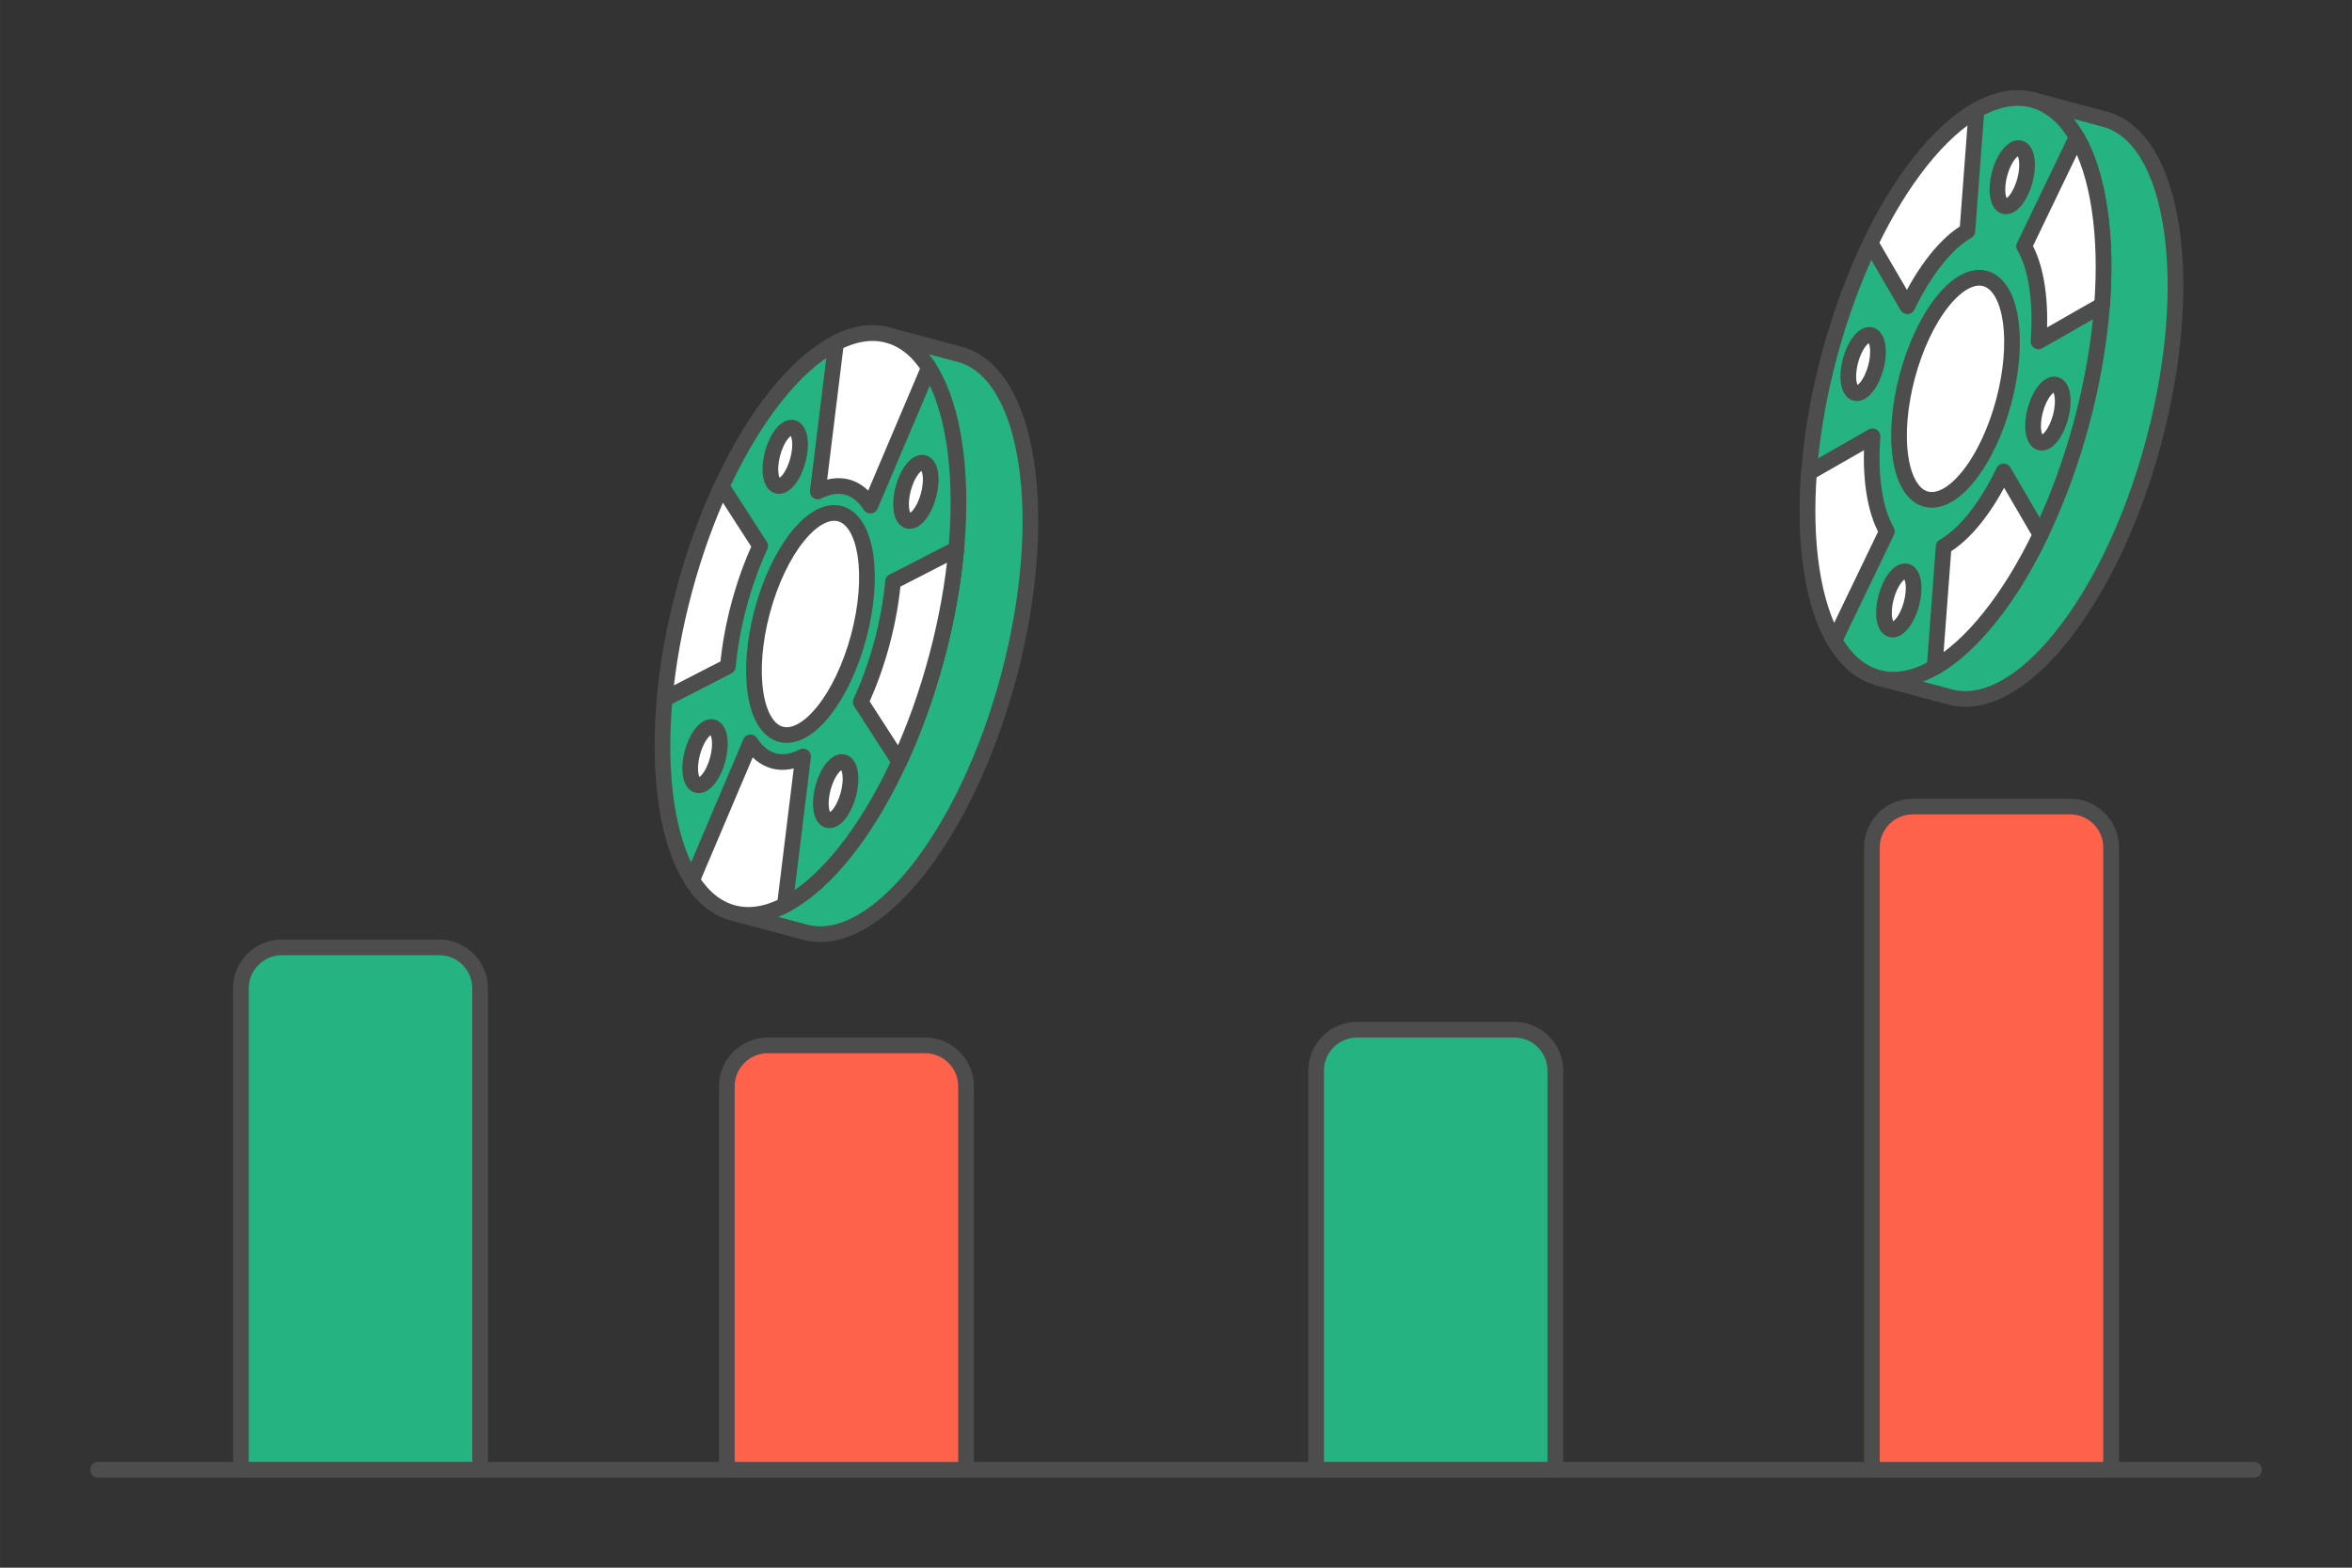
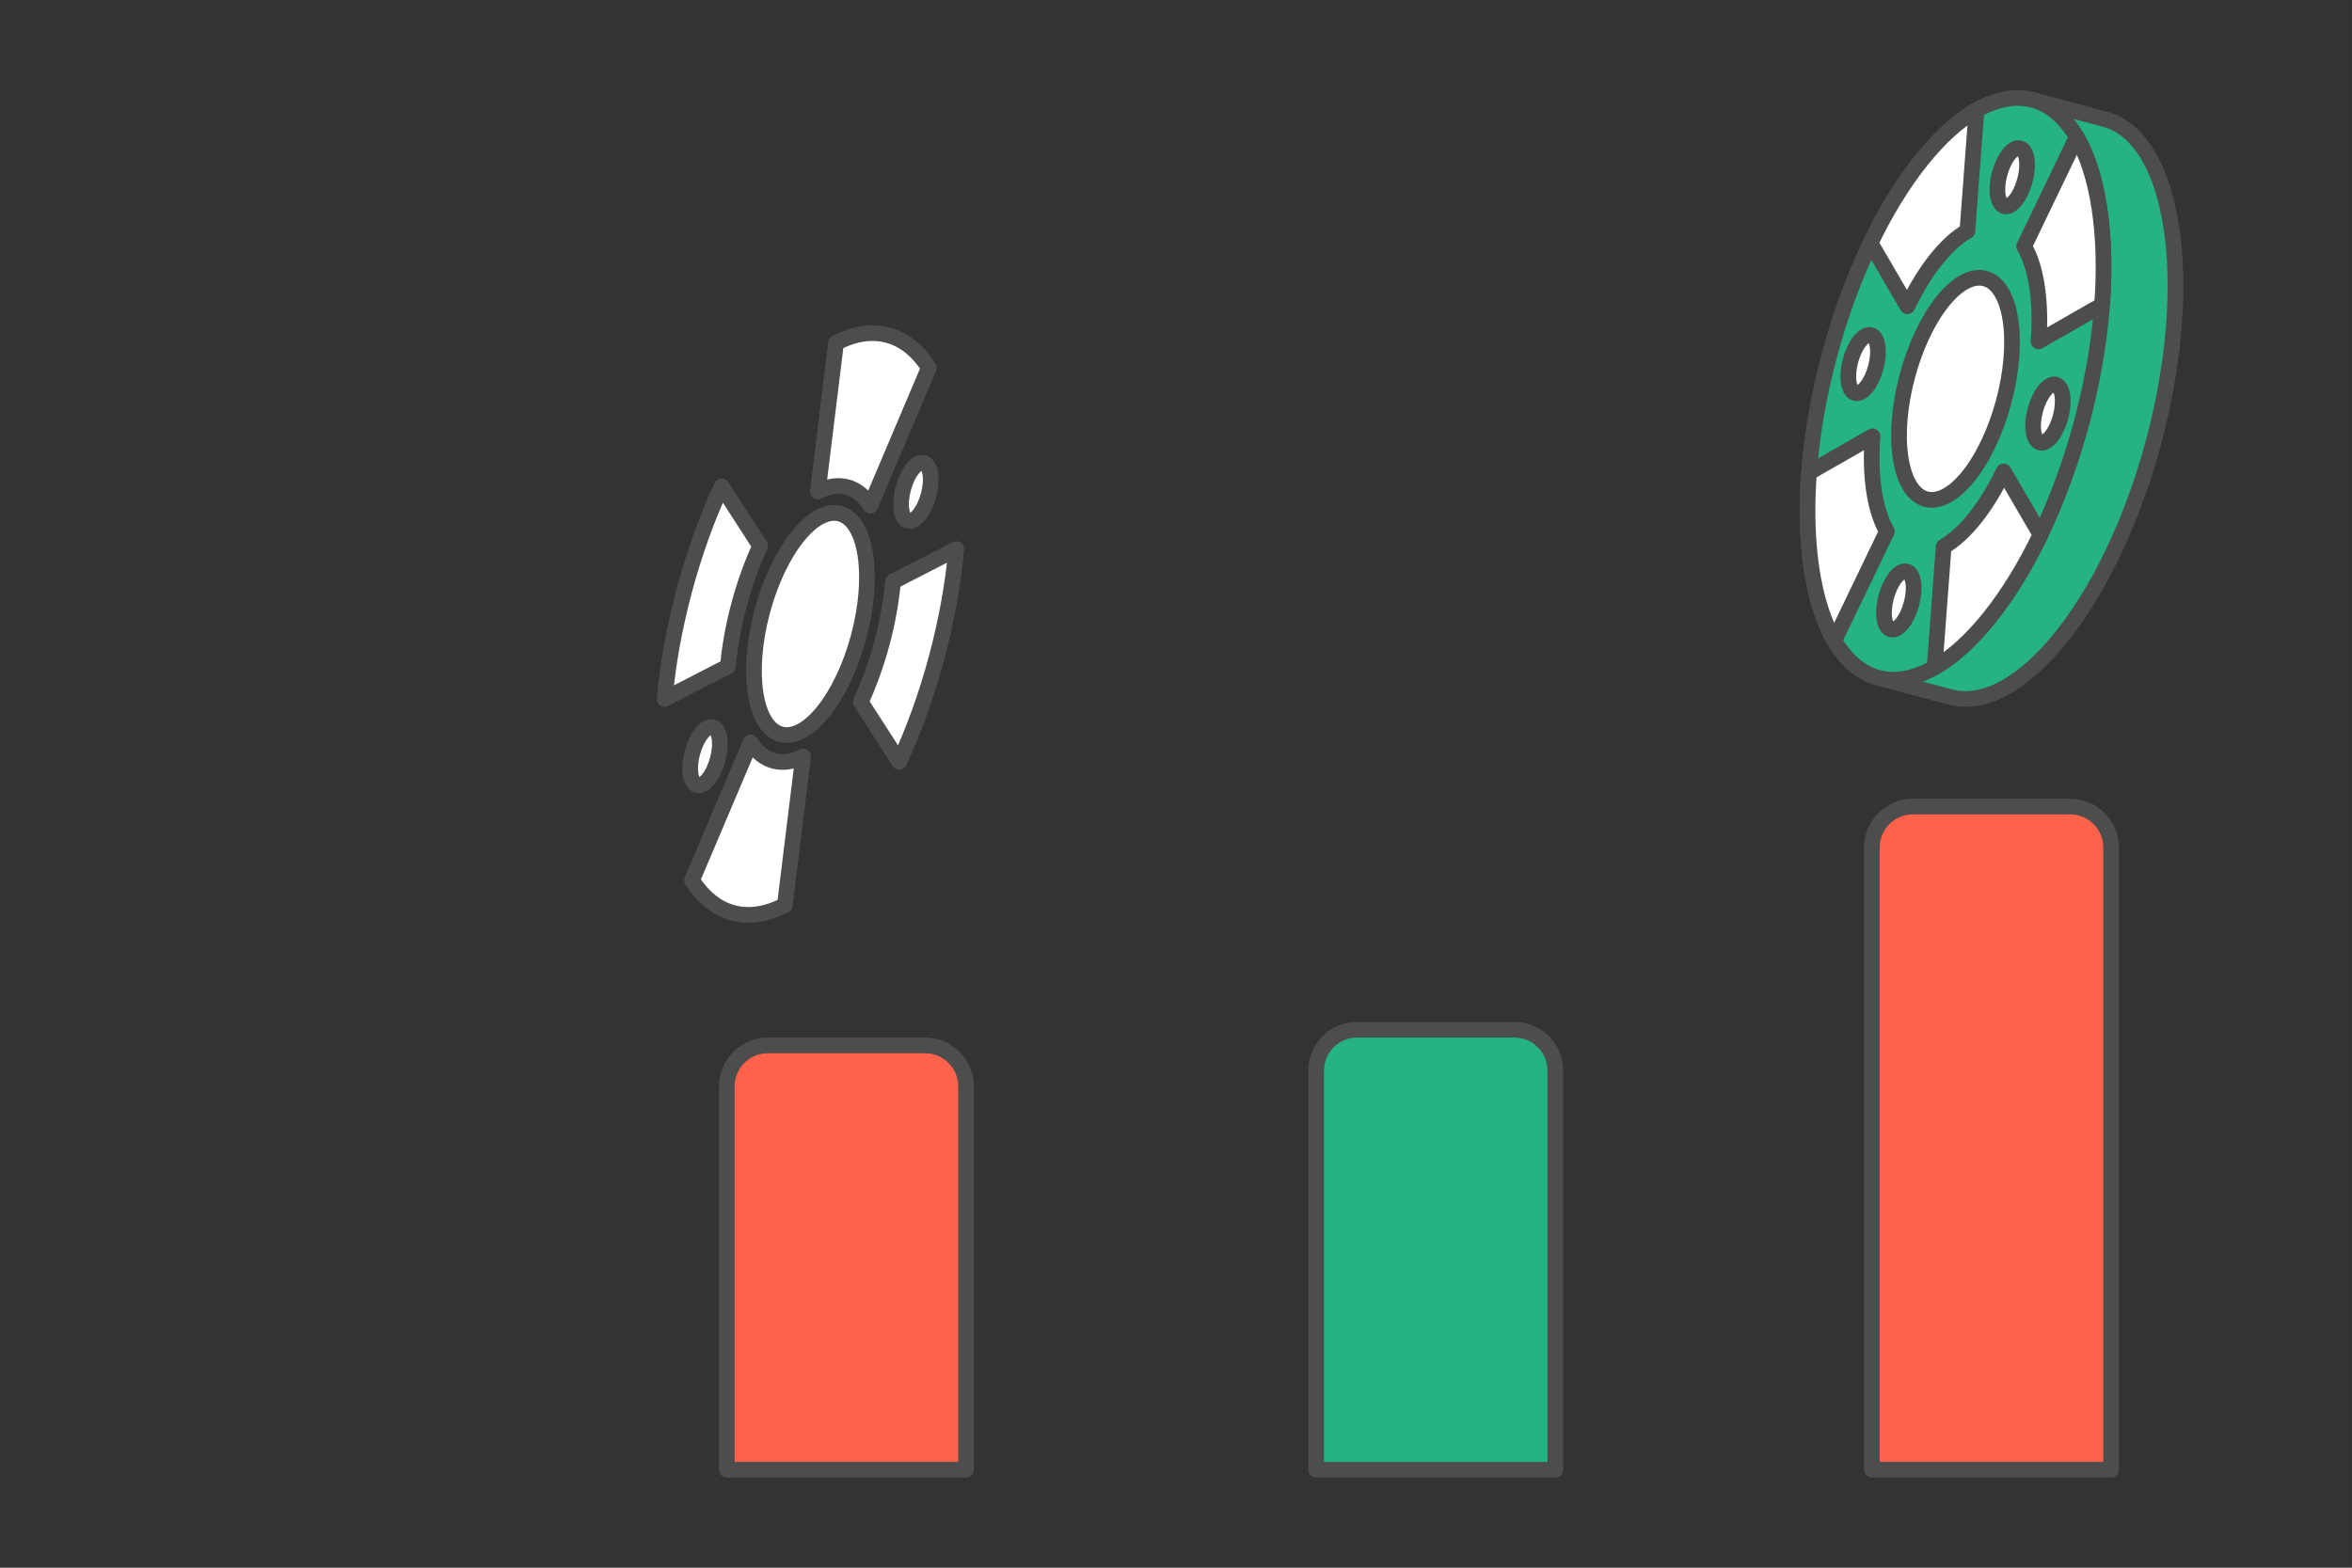
<svg xmlns="http://www.w3.org/2000/svg" xml:space="preserve" width="300px" height="200px" version="1.1" style="shape-rendering:geometricPrecision; text-rendering:geometricPrecision; image-rendering:optimizeQuality; fill-rule:evenodd; clip-rule:evenodd" viewBox="0 0 13951.1 9300.8">
  <rect x="0" y="0" width="13951.1" height="9300.8" fill="#333333" stroke="none" />
  <defs>
    <style type="text/css">
   
    .str0 {stroke:#4D4D4D;stroke-width:93;stroke-linecap:round;stroke-linejoin:round;stroke-miterlimit:2.613}
    .fil0 {fill:none}
    .fil1 {fill:#24B381}
    .fil3 {fill:#FF624A}
    .fil2 {fill:white}
   
  </style>
  </defs>
  <g id="Layer_x0020_1">
    <g id="_2545529064864">
      <rect class="fil0" width="13951.1" height="9300.8" />
-       <line class="fil0 str0" x1="581.3" y1="8719.5" x2="13369.9" y2="8719.5" />
      <g>
        <g>
-           <path class="fil1 str0" d="M4485.9 3616c156.3,-583.1 421.4,-1064 698.6,-1321.6l82 -306.2 426.8 114.3c413.1,110.7 542.5,967.8 288.9,1914.4 -253.7,946.6 -794.2,1624.2 -1207.4,1513.5l-426.8 -114.4 82.1 -306.2c-111.3,-361.6 -100.4,-910.7 55.8,-1493.8z" />
          <g>
-             <path class="fil1 str0" d="M4059.2 3501.6c253.6,-946.5 794.2,-1624.1 1207.3,-1513.4 413.2,110.7 542.5,967.8 288.9,1914.3 -253.6,946.6 -794.2,1624.2 -1207.4,1513.5 -413.1,-110.7 -542.5,-967.8 -288.8,-1914.4z" />
+             <path class="fil1 str0" d="M4059.2 3501.6z" />
            <path class="fil2 str0" d="M4096.3 4593.3c-11.3,-74.9 17.8,-183.7 65.1,-242.9 47.3,-59.3 94.8,-46.6 106.1,28.4 11.3,74.9 -17.9,183.7 -65.1,242.9 -47.3,59.3 -94.8,46.6 -106.1,-28.4z" />
            <path class="fil2 str0" d="M5347.1 3025.4c-11.3,-74.9 17.8,-183.7 65.1,-243 47.3,-59.2 94.7,-46.5 106.1,28.5 11.3,74.9 -17.9,183.7 -65.2,243 -47.2,59.2 -94.7,46.5 -106,-28.5z" />
-             <path class="fil2 str0" d="M4977.4 4829.4c-47.3,59.3 -94.8,46.5 -106.1,-28.4 -11.3,-75 17.9,-183.7 65.1,-243 47.3,-59.2 94.8,-46.5 106.1,28.4 11.3,75 -17.9,183.8 -65.1,243z" />
-             <path class="fil2 str0" d="M4678.1 2846.2c-47.2,59.2 -94.7,46.5 -106,-28.4 -11.3,-75 17.8,-183.8 65.1,-243 47.3,-59.3 94.7,-46.5 106,28.4 11.4,74.9 -17.8,183.7 -65.1,243z" />
            <path class="fil2 str0" d="M4521.7 3625.6c96.8,-361.4 303.2,-620.1 460.9,-577.8 157.8,42.2 207.1,369.4 110.3,730.8 -96.8,361.4 -303.2,620.1 -460.9,577.8 -157.8,-42.2 -207.1,-369.4 -110.3,-730.8z" />
            <path class="fil2 str0" d="M4280.5 2885l228.4 354.3c-48.7,105.5 -91.5,223.1 -125.3,349.3 -33.8,126.1 -55.6,249.4 -66.1,365.1l-375 192.7c18.5,-204.3 57,-422.1 116.7,-644.8 59.7,-222.7 135.2,-430.5 221.3,-616.6z" />
            <path class="fil2 str0" d="M4104.9 5222.5l347.1 -817.9c36.5,56.7 82.6,94.9 137.7,109.7 55,14.7 114.1,4.7 174,-26.1l-108.3 881.8c-105.9,54.4 -210.1,72.1 -307.4,46 -97.2,-26 -178.7,-93.4 -243.1,-193.5z" />
            <path class="fil2 str0" d="M5672.1 3257.8l-375 192.7c-10.6,115.7 -32.3,239 -66.1,365.1 -33.8,126.1 -76.6,243.9 -125.4,349.3l228.5 354.3c86,-186.1 161.6,-393.9 221.3,-616.7 59.7,-222.7 98.1,-440.4 116.7,-644.7z" />
            <path class="fil2 str0" d="M4959.1 2034.2l-108.3 881.8c60,-30.8 119,-40.8 174.1,-26.1 55.1,14.8 101.2,53 137.7,109.7l347.1 -817.9c-64.5,-100.1 -146,-167.5 -243.2,-193.5 -97.2,-26.1 -201.4,-8.4 -307.4,46z" />
          </g>
        </g>
        <g>
          <g>
            <g>
              <g>
                <path class="fil1 str0" d="M11278.1 2220.8c156.2,-583.1 421.4,-1064 698.5,-1321.6l82.1 -306.2 426.7 114.3c413.2,110.7 542.5,967.8 288.9,1914.4 -253.6,946.5 -794.2,1624.1 -1207.4,1513.4l-426.7 -114.3 82 -306.3c-111.2,-361.6 -100.4,-910.6 55.9,-1493.7z" />
              </g>
              <g>
                <path class="fil1 str0" d="M11395.1 953.3c471.5,-591 945.2,-464.1 1058,283.5 112.9,747.5 -177.9,1832.7 -649.4,2423.7 -471.5,591 -945.2,464 -1058,-283.5 -112.8,-747.6 177.9,-1832.7 649.4,-2423.7z" />
                <path class="fil2 str0" d="M10976.4 2139.9c25.4,-94.9 79.6,-162.8 121,-151.7 41.4,11.1 54.4,97 29,191.9 -25.5,94.9 -79.6,162.8 -121.1,151.7 -41.4,-11.1 -54.4,-97 -28.9,-191.9z" />
                <path class="fil2 str0" d="M12072.5 2433.6c25.4,-94.9 79.6,-162.8 121,-151.7 41.4,11.1 54.4,97 28.9,191.9 -25.4,94.9 -79.6,162.8 -121,151.7 -41.4,-11.1 -54.4,-97 -28.9,-191.9z" />
                <path class="fil2 str0" d="M11217 3734.1c-41.4,-11.1 -54.4,-97 -29,-191.9 25.5,-94.9 79.6,-162.8 121.1,-151.7 41.4,11.1 54.3,97 28.9,191.9 -25.4,94.9 -79.6,162.8 -121,151.7z" />
                <path class="fil2 str0" d="M11889.8 1223.2c-41.5,-11.1 -54.4,-97 -29,-191.9 25.4,-94.9 79.6,-162.8 121,-151.7 41.5,11.1 54.4,97 29,191.9 -25.4,94.9 -79.6,162.8 -121,151.7z" />
                <path class="fil2 str0" d="M11521.4 1790.1c180,-225.7 360.9,-177.2 403.9,108.2 43.1,285.4 -67.9,699.7 -247.9,925.3 -180,225.7 -360.8,177.2 -403.9,-108.2 -43.1,-285.4 67.9,-699.7 247.9,-925.3z" />
                <path class="fil2 str0" d="M11723.6 654.1l-53.9 716.7c-60.2,34.5 -123.2,90.7 -186,169.5 -62.8,78.7 -120,173 -169.8,276.6l-218.7 -375.2c88.1,-182.9 189,-349.4 299.9,-488.4 111,-139.1 222,-238.4 328.5,-299.2z" />
                <path class="fil2 str0" d="M10730.2 2804.1l376.9 -215.7c-8.6,114.7 -6.2,224.9 8.8,324.5 15.1,99.6 41.4,179.7 76.4,239.7l-311.7 647.7c-61.8,-105.9 -108.4,-247.4 -134.9,-423.3 -26.6,-175.9 -30.7,-370.5 -15.5,-572.9z" />
                <path class="fil2 str0" d="M12103.6 3172.1l-218.7 -375.2c-49.8,103.5 -107,197.8 -169.8,276.6 -62.8,78.7 -125.7,134.9 -186,169.4l-53.8 716.7c106.4,-60.8 217.5,-160.1 328.4,-299.1 111,-139.1 211.9,-305.5 299.9,-488.4z" />
                <path class="fil2 str0" d="M12318.3 813.5l-311.8 647.6c35,60 61.4,140.1 76.4,239.7 15,99.6 17.4,209.8 8.8,324.5l376.9 -215.6c15.3,-202.4 11.1,-397 -15.5,-572.9 -26.5,-175.9 -73,-317.4 -134.8,-423.3z" />
              </g>
            </g>
          </g>
        </g>
        <path class="fil3 str0" d="M4553.4 6202.2l934.5 0c133.2,0 242.2,109 242.2,242.1l0 2275.2 -1418.8 0 0 -2275.2c0,-133.1 108.9,-242.1 242.1,-242.1z" />
-         <path class="fil1 str0" d="M1671.2 5620.6l934.4 0c133.2,0 242.2,109 242.2,242.2l0 2856.7 -1418.8 0 0 -2856.7c0,-133.2 109,-242.2 242.2,-242.2z" />
        <path class="fil1 str0" d="M8049 6109.2l934.4 0c133.2,0 242.2,108.9 242.2,242.1l0 2368.2 -1418.8 0 0 -2368.2c0,-133.2 109,-242.1 242.2,-242.1z" />
        <path class="fil3 str0" d="M11345.5 4785.1l934.5 0c133.2,0 242.2,108.9 242.2,242.1l0 3692.3 -1418.8 0 0 -3692.3c0,-133.2 108.9,-242.1 242.1,-242.1z" />
      </g>
    </g>
  </g>
</svg>